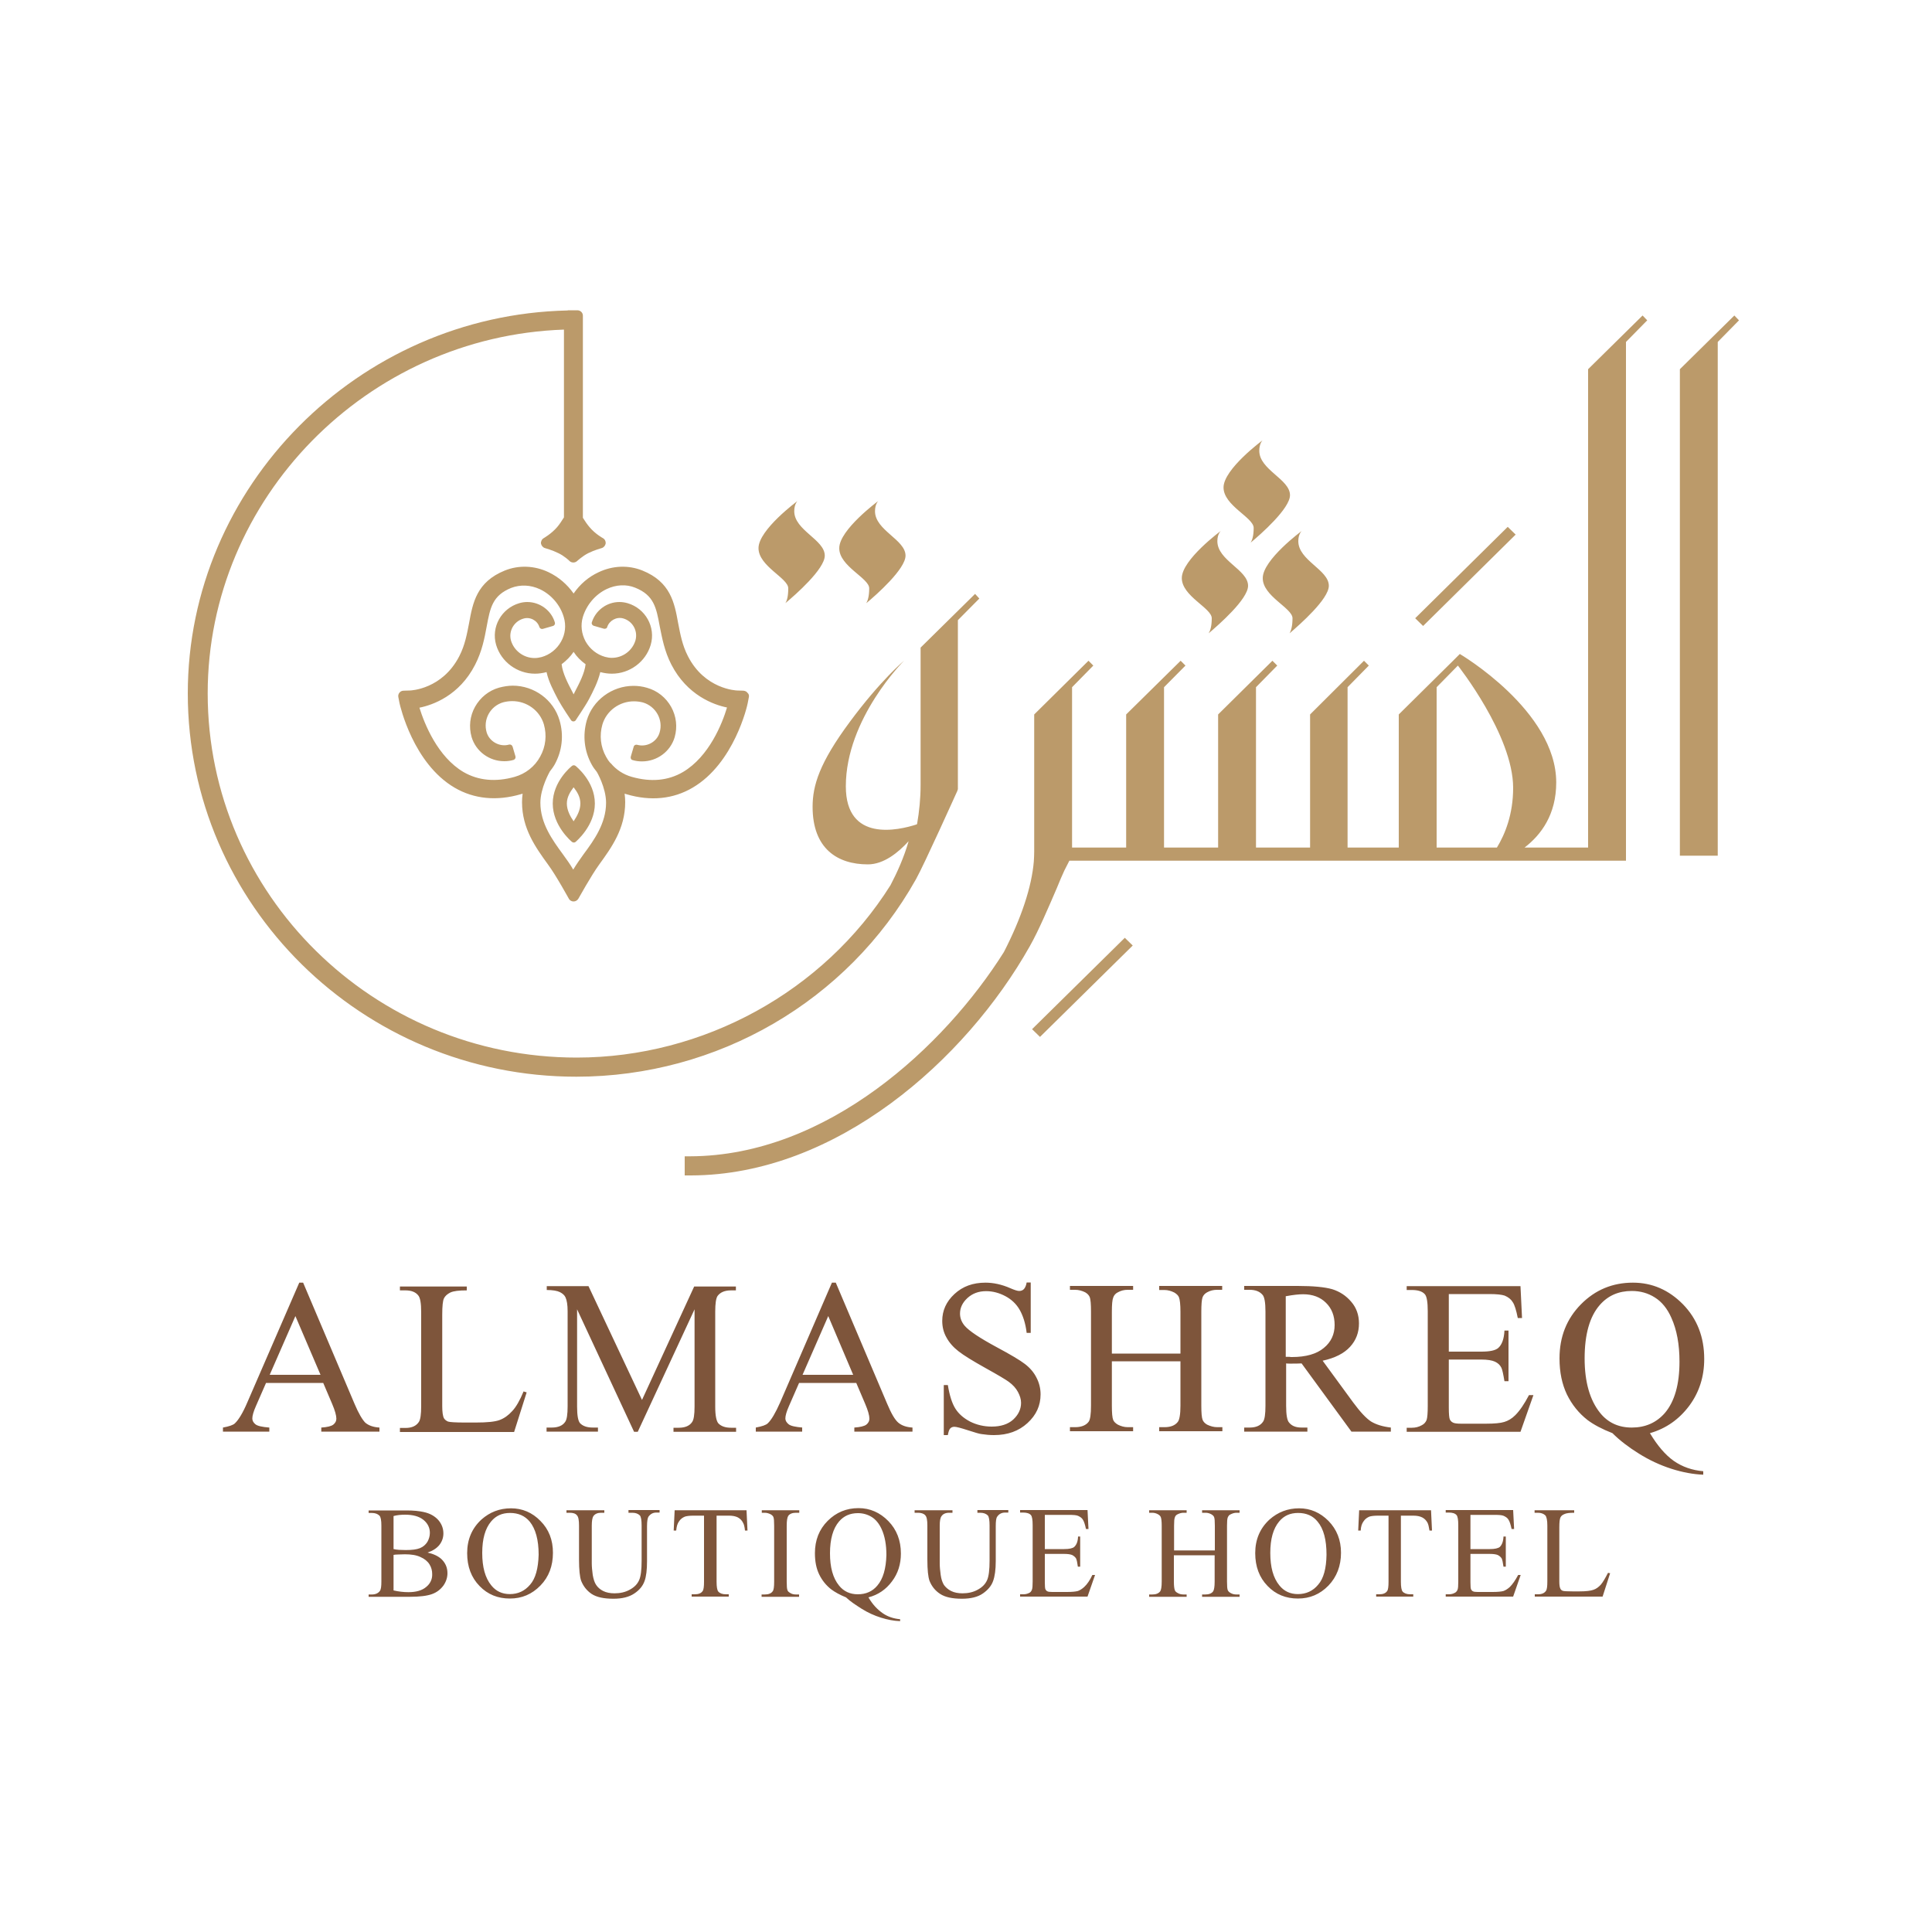
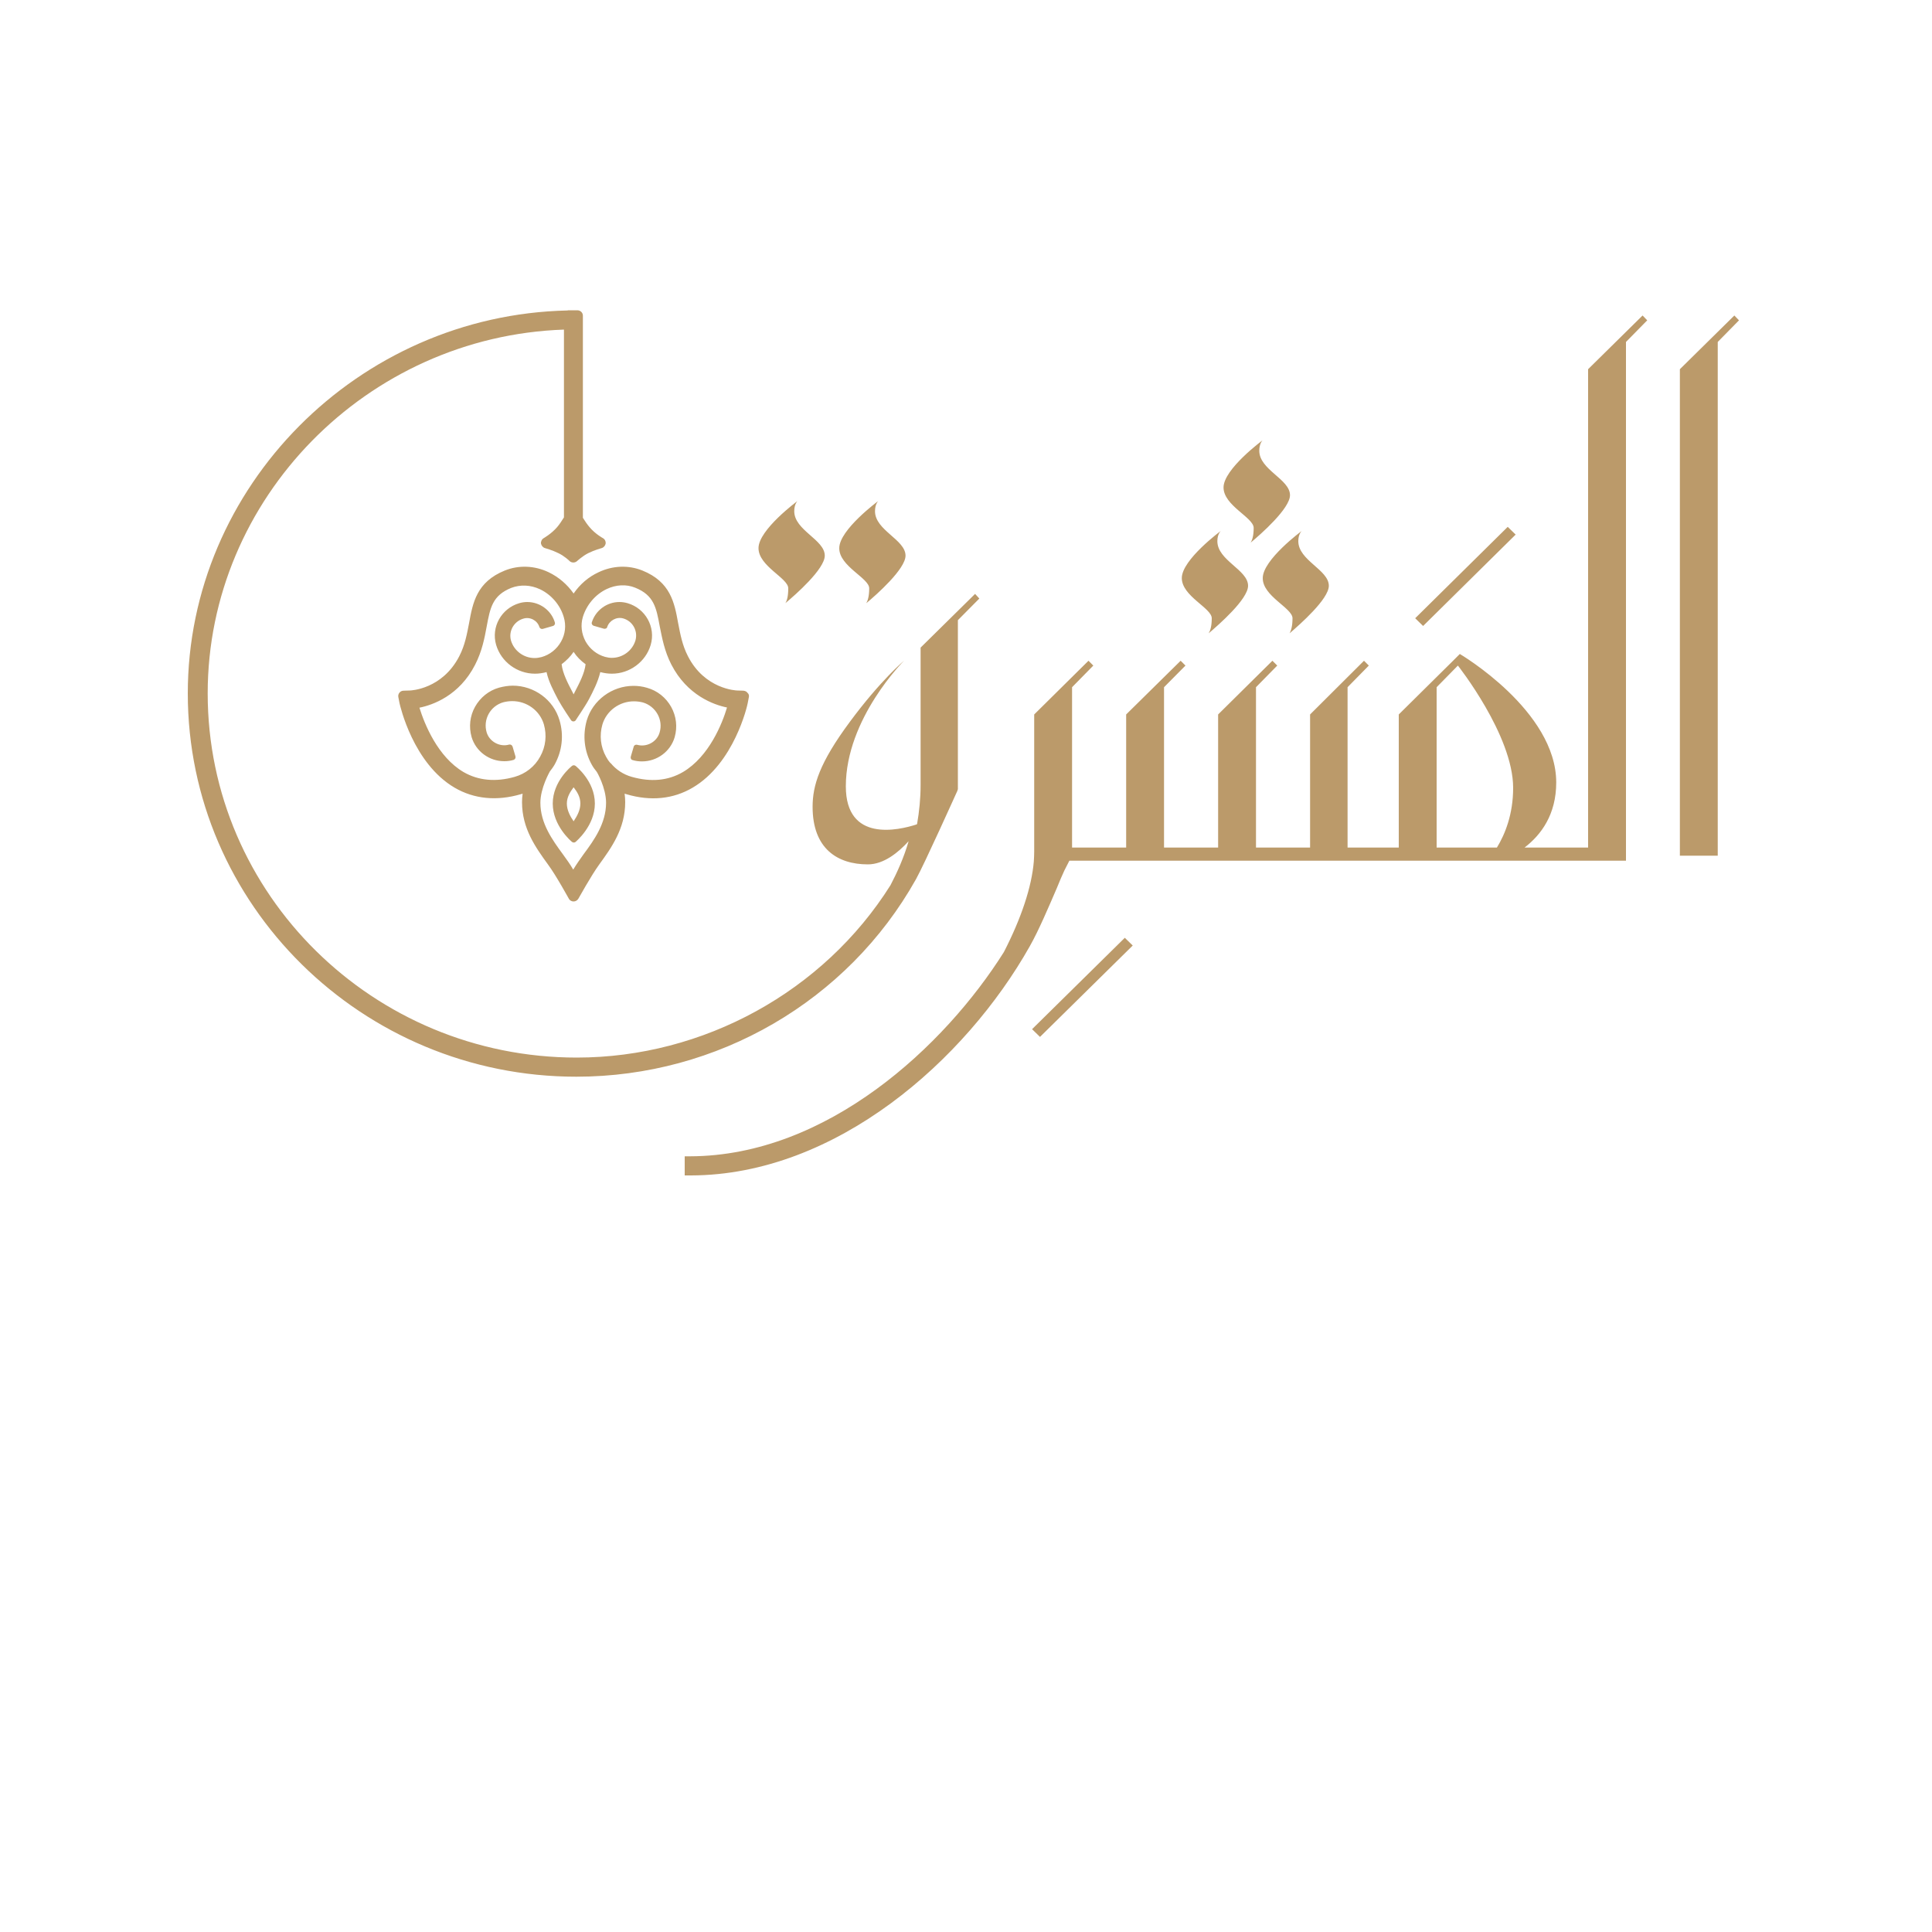
<svg xmlns="http://www.w3.org/2000/svg" version="1.1" id="Layer_1" x="0px" y="0px" viewBox="0 0 1000 1000" style="enable-background:new 0 0 1000 1000;" xml:space="preserve">
  <style type="text/css">
	.st0{fill:#BB9A6A;}
	.st1{fill:#7E553B;}
</style>
  <g>
    <path class="st0" d="M633.3,252.3c0-9.5,20.2-24.4,20.2-24.4s-1.7,1.6-1.7,5.4c0,9.9,15.9,14.7,15.9,23c0,6.9-15.1,20.2-20.4,24.6   c0.8-1.2,1.6-3.5,1.6-7.7C648.8,267.8,633.3,261.7,633.3,252.3 M387.6,360.9L387,364c-0.2,1.3-7,31.1-28.5,43.7   c-10,5.9-21.7,7.1-34.2,3.4c-0.3-0.1-0.7-0.2-1-0.3c0.2,1.5,0.3,3,0.3,4.4c0,13.7-7.1,23.5-13.4,32.2c-4.3,5.9-10.7,17.6-10.8,17.7   c-0.5,0.9-1.5,1.5-2.5,1.5c-1,0-2-0.5-2.5-1.5c-0.1-0.1-6.5-11.9-10.8-17.7c-6.3-8.7-13.4-18.5-13.4-32.2c0-1.4,0.1-2.9,0.3-4.4   c-0.3,0.1-0.7,0.2-1,0.3c-12.4,3.6-24.1,2.5-34.2-3.4c-21.5-12.6-28.2-42.4-28.5-43.7l-0.6-3.1c-0.2-0.8,0-1.7,0.5-2.3   c0.5-0.7,1.3-1.1,2.2-1.1l3.2-0.1c0.7,0,16.8-0.7,25.6-17.7c3-5.8,4-11.6,5.1-17.2c1.9-10.5,3.9-21.3,18.5-27.2   c7.2-2.9,15.4-2.6,22.7,0.9c5.2,2.5,9.6,6.3,12.9,11c3.3-4.8,7.7-8.6,12.9-11c7.3-3.5,15.5-3.8,22.7-0.9   c14.6,5.9,16.6,16.7,18.5,27.2c1.1,5.6,2.1,11.4,5.1,17.2c8.7,17,24.9,17.7,25.5,17.7l3.2,0.1c0.9,0.1,1.6,0.4,2.1,1.1   C387.6,359.2,387.8,360,387.6,360.9 M290.7,343.8c0.5,4.7,3.3,10,5.5,14.2c0.2,0.5,0.5,0.9,0.7,1.4c0.2-0.5,0.5-0.9,0.7-1.4   c2.2-4.3,5-9.5,5.5-14.2c-2.5-1.8-4.6-3.9-6.2-6.4C295.3,339.8,293.2,341.9,290.7,343.8 M376.3,366.2c-6.9-1.4-20.6-6.3-28.8-22.2   c-3.6-7-4.8-13.8-6-19.7c-1.8-9.8-3-16.2-12.7-20.1c-4.6-1.9-10-1.6-14.8,0.7c-5.9,2.8-10.4,8.2-12.3,14.4   c-1.3,4.3-0.7,8.8,1.4,12.7c2.2,3.9,5.8,6.8,10.1,8c1.1,0.3,2.3,0.5,3.5,0.5c5.6,0,10.6-3.7,12.2-9c1.4-4.9-1.4-10-6.3-11.4   c-3.5-1-7.2,1.1-8.3,4.4c-0.1,0.4-0.3,0.7-0.7,0.8c-0.4,0.2-0.8,0.2-1.1,0.1l-5.2-1.5c-0.7-0.2-1.2-1-1-1.7   c1.9-6.2,7.7-10.6,14.3-10.6c1.4,0,2.8,0.2,4.2,0.6c9.3,2.7,14.7,12.4,12,21.6c-2.6,8.8-10.9,14.9-20.1,14.9c-2,0-4-0.3-5.9-0.8   c0,0-0.1,0-0.1,0c-1.2,5.1-3.8,10.1-5.9,14.1c-2.1,3.9-6.7,10.5-6.8,10.8c-0.3,0.4-0.7,0.6-1.2,0.6c-0.5,0-0.9-0.2-1.2-0.6   c-0.2-0.3-4.7-6.9-6.8-10.8c-2.1-4.1-4.8-9-5.9-14.1c-0.1,0-0.1,0-0.1,0c-1.9,0.5-3.9,0.8-5.9,0.8c-9.2,0-17.5-6.1-20.1-14.9   c-2.7-9.2,2.7-18.9,12-21.6c1.3-0.4,2.8-0.6,4.1-0.6c6.6,0,12.5,4.4,14.3,10.6c0.1,0.4,0.1,0.7-0.1,1.1c-0.2,0.3-0.5,0.6-0.9,0.7   l-5.2,1.5c-0.4,0.1-0.7,0.1-1.1-0.1c-0.3-0.2-0.6-0.5-0.7-0.8c-1-3.4-4.8-5.5-8.3-4.4c-4.9,1.4-7.8,6.5-6.4,11.4   c1.6,5.3,6.6,9,12.2,9c1.2,0,2.4-0.2,3.6-0.5c4.3-1.2,7.9-4.1,10.1-8c2.2-3.9,2.7-8.4,1.4-12.7c-1.8-6.2-6.4-11.6-12.3-14.4   c-4.9-2.3-10.2-2.5-14.9-0.7c-9.7,3.9-10.9,10.3-12.7,20c-1.1,6-2.4,12.8-6,19.8c-8.2,16-21.9,20.8-28.8,22.2   c2.6,8.4,9.4,25.4,22.8,33.3c7.6,4.4,16.6,5.3,26.5,2.5c5.6-1.6,10.4-5.3,13.2-10.5c2.9-5.2,3.5-11.1,1.9-16.7   c-2.1-7.1-8.8-12-16.3-12c-1.6,0-3.2,0.2-4.7,0.6c-6.7,1.9-10.6,8.9-8.6,15.6c1.4,4.7,6.7,7.7,11.6,6.3c0.7-0.2,1.5,0.2,1.8,1   l1.5,5.1c0.2,0.8-0.2,1.5-0.9,1.8c-1.6,0.5-3.3,0.7-4.9,0.7c-7.8,0-14.7-5.1-16.9-12.5c-1.5-5.3-0.9-10.9,1.8-15.7   c2.7-4.8,7.1-8.4,12.5-9.9c2.3-0.6,4.7-1,7-1c11.1,0,21.1,7.3,24.2,17.9c2.3,7.7,1.4,15.8-2.5,22.9c-0.8,1.4-1.8,2.7-2.5,3.6   c-0.2,0.4-4.9,8.6-4.9,16.2c0,10.6,6.1,19.1,11.6,26.6c1.8,2.5,3.8,5.2,5.4,8c1.7-2.8,3.6-5.5,5.4-8c5.5-7.4,11.6-16,11.6-26.6   c0-7.8-4.8-16.1-4.9-16.1v0c-0.9-1.1-1.8-2.3-2.5-3.6c-3.9-7-4.8-15.1-2.6-22.9c3.1-10.5,13.1-17.9,24.2-17.9c2.3,0,4.7,0.3,7,1   c5.4,1.5,9.8,5.1,12.5,9.9c2.7,4.9,3.3,10.4,1.8,15.7c-2.2,7.4-9.1,12.5-16.9,12.5c-1.7,0-3.3-0.2-4.9-0.7   c-0.4-0.1-0.7-0.3-0.8-0.7c-0.2-0.3-0.2-0.7-0.1-1.1l1.5-5.1c0.2-0.8,1-1.2,1.8-1c4.9,1.4,10.2-1.5,11.6-6.3   c2-6.6-1.9-13.6-8.6-15.6c-1.5-0.4-3.1-0.6-4.7-0.6c-7.5,0-14.2,4.9-16.3,12c-1.6,5.6-1,11.5,1.9,16.7c0.6,1.1,1.3,2.2,2.3,3.3   c0,0,0,0,0.1,0c2.8,3.4,6.6,5.9,10.9,7.1c9.9,2.8,18.8,2,26.5-2.5C367,391.6,373.8,374.6,376.3,366.2 M307.9,415.9   c0,11.5-9.6,19.5-10,19.9c-0.2,0.2-0.6,0.3-0.9,0.3c-0.3,0-0.6-0.1-0.9-0.3c-0.4-0.3-10-8.4-10-19.9c0-11.5,9.6-19.2,10-19.5   c0.5-0.4,1.2-0.4,1.8,0C298.2,396.7,307.9,404.3,307.9,415.9 M296.9,407.5c-1.8,2.4-3.5,5.1-3.5,8.4c0,3.4,1.7,6.6,3.5,9.2   c1.8-2.7,3.5-5.8,3.5-9.2C300.4,412.5,298.7,409.8,296.9,407.5 M449.9,304.5c0,4.2-0.8,6.5-1.5,7.7c5.3-4.4,20.3-17.7,20.3-24.6   c0-8.3-15.8-13.1-15.8-23c0-3.8,1.7-5.3,1.7-5.3s-20.2,14.9-20.2,24.4C434.3,293.1,449.9,299.2,449.9,304.5 M408,304.5   c0,4.2-0.7,6.5-1.5,7.7c5.3-4.4,20.4-17.7,20.4-24.6c0-8.3-15.8-13.1-15.8-23c0-3.8,1.7-5.3,1.7-5.3s-20.2,14.9-20.2,24.4   C392.6,293.1,408,299.2,408,304.5 M504.7,307.4l-28.2,27.8v71c0,7.1-0.7,13.8-1.8,20.2l-0.2,0.3c-9.5,3.1-36.7,9.4-36.7-19.7   c0-35.2,30.2-65.1,30.2-65.1s-12.3,10.3-28.1,31.7c-15.8,21.3-19.3,33-19.3,44c0,21.7,12.9,29.8,28.6,29.8c8.3,0,15.8-6.2,21.1-12   c-2.5,8.7-6.1,16.5-9.4,22.8c-34.6,55-96.8,89.2-162.4,89.2c-105.3,0-191-84.5-191-188.5c0-100.9,82.4-184.8,184.4-188.3v97.2   c-1.2,1.9-2.3,3.6-3.5,5c-3,3.5-6.8,5.6-6.9,5.7c-1,0.5-1.6,1.7-1.5,2.8c0.2,1.1,1,2.1,2.1,2.4c0,0,3.7,1,6.9,2.6   c3,1.4,5.8,4,5.8,4.1c1.1,1,2.8,1,3.9,0c0,0,2.8-2.6,5.8-4.1c3.2-1.6,6.9-2.6,6.9-2.6c1.1-0.3,1.9-1.3,2.1-2.4   c0.1-1.1-0.4-2.2-1.5-2.8c0,0-3.9-2.1-6.9-5.7c-1.1-1.3-2.3-3-3.4-4.8V163.4c0-1.6-1.3-2.8-2.9-2.8h-4.3c-0.3,0-0.6,0-0.8,0.1   c-108.4,2.4-196.5,91.2-196.5,198.2c0,109.4,90.2,198.4,201.1,198.4c73,0,140.4-39.1,175.8-102.2c4.4-7.9,20.7-44.2,21.4-45.7   c0.1-0.1,0.1-0.2,0.1-0.4c0.1-0.3,0.2-0.5,0.2-0.5v-87.5l11.1-11.2L504.7,307.4z M850.2,163.3l2.4,2.5l-11,11.2v268.5H553.5   c-0.6,1.3-1.6,3-2.6,5.1c-1.2,2.6-2.5,5.6-3.9,9.1c-4.2,9.7-9.3,21.8-14,30.1c-33.2,58.9-100.2,118.4-175.3,118.6h-3.3v-9.9h2.8   c71-0.2,131.8-57.1,162.4-105.7c9.1-17.7,14.4-33.8,15.5-46.9c0.1-1.7,0.2-3.4,0.2-5.1v-71l28.1-27.8l2.5,2.5l-11,11.2v83h28v-68.9   l28.2-27.8l2.5,2.5l-11.1,11.2v83h28v-68.9l28.1-27.8l2.5,2.5l-11,11.2v83h28v-68.9L706,342l2.5,2.5l-11,11.2v83H724v-68.9   l28.1-27.8l3.5-3.5c0,0,49.9,29.3,49.9,66.5c0,16.6-7.8,27.1-16.4,33.7H822V191.1L850.2,163.3z M783.2,407.8   c0-27.2-28.6-63.3-28.6-63.3l-11,11.2v83h31.2C779,431.8,783.2,421.5,783.2,407.8 M897.7,163.3l-28.2,27.8v251.8h19.6V177l11-11.2   L897.7,163.3z M669,320c0,4.2-0.8,6.5-1.5,7.8c5.2-4.5,20.3-17.7,20.3-24.6c0-8.3-15.8-13.1-15.8-23.1c0-3.8,1.8-5.3,1.8-5.3   s-20.2,14.9-20.2,24.4C653.5,308.6,669,314.7,669,320 M627.2,320c0,4.2-0.8,6.5-1.6,7.8c5.3-4.5,20.4-17.7,20.4-24.6   c0-8.3-15.9-13.1-15.9-23.1c0-3.8,1.8-5.3,1.8-5.3s-20.2,14.9-20.2,24.4C611.7,308.6,627.2,314.7,627.2,320 M784.5,276.7l-4.1-4   l-47.9,47.3l4.1,4L784.5,276.7z M534.2,532.7l4.1,4l48-47.3l-4.1-4L534.2,532.7z" />
-     <path class="st1" d="M183.5,726.6l-26.6-62.7h-2l-26.9,62c-2.3,5.4-4.5,9-6.4,10.8c-0.9,0.9-3,1.6-6.2,2.2v2.1h24v-2.1   c-3.7-0.3-6.1-0.8-7.2-1.7c-1.1-0.9-1.6-1.9-1.6-3c0-1.4,0.6-3.6,1.9-6.5l5.2-11.9h29.6l4.6,10.8c1.5,3.5,2.2,6.1,2.2,7.7   c0,1.2-0.5,2.2-1.6,3.1c-1.1,0.8-3.1,1.3-6.2,1.5v2.1h30.1v-2.1c-3.1-0.2-5.5-1-7.3-2.5C187.6,734.9,185.6,731.6,183.5,726.6    M139.6,711.6l13.3-30.4l13,30.4H139.6z M271,720.2c-1.9,4.6-3.9,8.1-5.9,10.2c-2,2.2-4.1,3.7-6.5,4.6c-2.4,0.9-6.5,1.3-12.4,1.3   h-5.5c-4.9,0-7.9-0.2-8.8-0.5c-0.9-0.4-1.6-0.9-2.1-1.7c-0.6-1.1-0.9-3.3-0.9-6.3v-47.3c0-4.5,0.3-7.3,0.9-8.5   c0.6-1.2,1.7-2.2,3.3-3c1.7-0.8,4.5-1.1,8.5-1.1v-2h-34.6v2h2.9c2.9,0,5.1,0.8,6.5,2.5c1.1,1.2,1.6,4.1,1.6,8.8v48.6   c0,4.3-0.4,7-1.2,8.2c-1.4,2.1-3.7,3.1-6.9,3.1h-2.9v2.1h59.1l6.5-20.5L271,720.2z M332.3,724.6l-27.7-58.9h-21.6v2   c3.1,0,5.4,0.4,6.8,1.1c1.4,0.7,2.4,1.6,2.9,2.7c0.7,1.5,1.1,3.9,1.1,7.2v49.2c0,4.2-0.4,6.9-1.3,8.1c-1.3,1.9-3.6,2.9-6.9,2.9   h-2.7v2.1h26.6v-2.1h-2.7c-3,0-5.2-0.8-6.6-2.3c-1-1.2-1.5-4-1.5-8.6v-50.3l29.5,63.4h1.9l29.4-63.4v50.3c0,4.2-0.4,6.9-1.3,8.1   c-1.3,1.9-3.6,2.9-6.9,2.9h-2.7v2.1h32.4v-2.1h-2.6c-3,0-5.2-0.8-6.6-2.3c-1-1.2-1.6-4-1.6-8.6v-49.2c0-4.2,0.4-6.9,1.2-8.1   c1.4-1.9,3.7-2.9,6.9-2.9h2.6v-2h-21.6L332.3,724.6z M415.4,738.9c-3.6-0.3-6.1-0.8-7.2-1.7c-1.1-0.9-1.7-1.9-1.7-3   c0-1.4,0.6-3.6,1.9-6.5l5.2-11.9h29.6l4.6,10.8c1.5,3.5,2.2,6.1,2.2,7.7c0,1.2-0.5,2.2-1.6,3.1c-1.1,0.8-3.2,1.3-6.2,1.5v2.1h30.1   v-2.1c-3.1-0.2-5.5-1-7.3-2.5c-1.8-1.5-3.7-4.8-5.8-9.8l-26.6-62.7h-2l-26.8,62c-2.4,5.4-4.5,9-6.4,10.8c-0.9,0.9-3,1.6-6.2,2.2   v2.1h24V738.9z M428.7,681.2l12.9,30.4h-26.2L428.7,681.2z M538.6,721.7c0-3-0.7-5.9-2.1-8.6c-1.4-2.8-3.4-5.1-6-7.1   c-2.6-2-7.5-4.9-14.6-8.7c-8.7-4.7-14.3-8.4-16.6-11.1c-1.6-1.9-2.4-4-2.4-6.3c0-3,1.3-5.7,3.8-8c2.6-2.4,5.8-3.6,9.7-3.6   c3.5,0,6.8,0.9,10,2.6c3.2,1.7,5.7,4.1,7.4,7.1c1.7,3,3,6.9,3.6,11.9h2.1v-26.1h-2.1c-0.3,1.8-0.9,2.9-1.5,3.5   c-0.6,0.6-1.4,0.9-2.4,0.9c-0.9,0-2.4-0.5-4.5-1.4c-4.5-2-8.9-2.9-12.9-2.9c-6.5,0-11.8,1.9-16.1,5.9c-4.2,3.9-6.3,8.5-6.3,13.9   c0,3.1,0.7,6,2.2,8.6c1.4,2.6,3.5,5,6.2,7.1c2.8,2.2,7.4,5,14,8.7c6.5,3.6,10.5,6,12,7.1c2.2,1.6,3.8,3.4,4.8,5.3   c1,1.9,1.6,3.7,1.6,5.6c0,3.3-1.4,6.2-4.1,8.7c-2.7,2.4-6.4,3.6-11.1,3.6c-4,0-7.8-0.9-11.2-2.6c-3.4-1.8-5.9-4-7.6-6.7   c-1.7-2.7-3-6.7-3.9-12.2h-2.1v25.9h2.1c0.3-1.7,0.7-2.9,1.2-3.4c0.5-0.6,1.3-0.9,2.2-0.9c1,0,3.3,0.6,7,1.8c3.7,1.2,6,1.9,7.2,2   c1.9,0.3,4.1,0.5,6.3,0.5c7.1,0,12.8-2.1,17.3-6.2C536.4,732.4,538.6,727.5,538.6,721.7 M600,667.7h2.7c1.8,0,3.5,0.5,5.1,1.3   c1.2,0.7,2,1.5,2.4,2.4c0.5,1.2,0.8,3.8,0.8,7.6v21.6h-35.5V679c0-3.7,0.2-6.2,0.7-7.4c0.4-1.2,1.2-2.1,2.4-2.7   c1.6-0.9,3.3-1.3,5.1-1.3h2.8v-2h-32.7v2h2.7c1.8,0,3.6,0.5,5.2,1.3c1.2,0.7,1.9,1.5,2.3,2.4c0.5,1.2,0.7,3.8,0.7,7.6v48.6   c0,4.5-0.4,7.4-1.3,8.5c-1.4,1.8-3.8,2.7-6.9,2.7h-2.7v2.1h32.7v-2.1h-2.8c-1.8,0-3.5-0.5-5.1-1.3c-1.2-0.7-2-1.5-2.4-2.4   c-0.5-1.2-0.7-3.7-0.7-7.5v-22.9H611v22.9c0,4.5-0.5,7.4-1.4,8.5c-1.4,1.8-3.7,2.7-6.8,2.7H600v2.1h32.7v-2.1H630   c-1.8,0-3.5-0.5-5.2-1.3c-1.2-0.7-1.9-1.5-2.3-2.4c-0.5-1.2-0.7-3.7-0.7-7.5V679c0-3.7,0.2-6.2,0.6-7.4c0.4-1.2,1.3-2.1,2.4-2.7   c1.6-0.9,3.3-1.3,5.1-1.3h2.7v-2H600V667.7z M676.7,738.9h-3c-2.9,0-5-0.8-6.4-2.5c-1.1-1.1-1.6-4.1-1.6-8.8v-21.9   c0.6,0.1,1.2,0.1,1.7,0.1c0.6,0,1.1,0,1.6,0c1.2,0,2.8,0,4.7-0.1l25.8,35.3h20.4v-2.1c-4.2-0.5-7.5-1.5-10.2-3.1   c-2.6-1.7-5.6-4.9-9.3-9.9l-15.8-21.6c6.4-1.4,11.1-3.8,14.2-7.2c3.1-3.4,4.6-7.4,4.6-12.1c0-4.3-1.3-8.1-4-11.2   c-2.7-3.2-6-5.3-9.8-6.5c-3.8-1.1-9.8-1.7-17.9-1.7H644v2h2.8c2.9,0,5.1,0.8,6.6,2.5c1.1,1.1,1.6,4.1,1.6,8.8v48.7   c0,4.3-0.4,7-1.2,8.2c-1.4,2.1-3.7,3.1-7,3.1H644v2.1h32.7V738.9z M665.7,670.9c3.7-0.7,6.7-1,8.8-1c4.9,0,8.9,1.5,11.8,4.4   c3,2.9,4.5,6.8,4.5,11.5c0,4.8-1.8,8.8-5.6,11.9c-3.7,3.1-9.2,4.7-16.5,4.7c-0.3,0-0.8,0-1.3-0.1h-1.9V670.9z M793.7,722.1h-2.3   c-2.4,4.6-4.8,8.1-7.1,10.4c-1.8,1.8-3.7,2.9-5.7,3.5c-1.9,0.6-5.1,0.9-9.4,0.9h-13c-2.1,0-3.5-0.2-4.2-0.6c-0.8-0.4-1.3-1-1.6-1.7   c-0.3-0.7-0.5-2.7-0.5-6.1v-24.8h16.8c3.2,0,5.6,0.4,7.1,1.1c1.5,0.7,2.6,1.7,3.3,3.1c0.5,1,1,3.4,1.6,7h2.1v-26.2h-2.1   c-0.2,4.3-1.3,7.3-3.2,9c-1.5,1.3-4.4,1.9-8.8,1.9h-16.8v-29.8h21c3.8,0,6.4,0.3,7.9,0.8c1.9,0.8,3.3,1.9,4.2,3.4   c1,1.5,1.8,4.2,2.6,8.2h2.2l-0.8-16.5h-58.9v2h2.7c3.1,0,5.4,0.7,6.7,2.2c1,1.1,1.5,4.1,1.5,8.8v49c0,3.7-0.2,6.1-0.6,7.3   c-0.5,1.2-1.3,2.1-2.5,2.7c-1.6,0.9-3.3,1.3-5.1,1.3h-2.7v2.1h58.9L793.7,722.1z M854,741.8c8.4-2.4,15.1-7.2,20.3-14.1   c5.2-7,7.8-15.1,7.8-24.3c0-11.4-3.7-20.8-11-28.3c-7.3-7.4-15.9-11.2-25.9-11.2c-10.5,0-19.5,3.7-26.9,11.2   c-7.4,7.5-11.1,16.8-11.1,28c0,7.2,1.3,13.3,3.8,18.6c2.6,5.3,6.1,9.7,10.7,13.3c3.2,2.4,7.5,4.7,12.9,6.8   c3.8,3.8,8.4,7.3,13.7,10.6c5.3,3.3,10.8,5.9,16.7,7.8c5.9,1.9,11.5,2.9,16.6,3.1v-1.8c-5.7-0.5-10.7-2.2-15.2-5.3   C862,753.1,857.9,748.3,854,741.8 M844.6,738.9c-6.8,0-12.3-2.5-16.4-7.6c-5.3-6.6-8-16-8-28.2c0-12.4,2.6-21.7,7.9-27.7   c4.2-4.8,9.7-7.2,16.5-7.2c4.4,0,8.4,1.1,12,3.4c3.5,2.2,6.4,5.7,8.5,10.5c2.8,6.2,4.2,13.7,4.2,22.7c0,11.7-2.5,20.6-7.6,26.6   C857.3,736.4,851.6,738.9,844.6,738.9 M221.3,803.6c2.7-0.9,4.7-2.2,6.1-3.9c1.4-1.8,2.1-3.8,2.1-6c0-2.6-0.9-4.9-2.6-6.9   c-1.8-2-4.3-3.5-7.7-4.2c-2.2-0.5-5.1-0.8-8.8-0.8h-19.6v1.3h1.7c1.7,0,3,0.5,3.9,1.4c0.7,0.7,1,2.5,1,5.2v28.9   c0,2.5-0.2,4.1-0.8,4.9c-0.8,1.1-2.2,1.8-4.1,1.8h-1.7v1.2h21.4c5.1,0,8.9-0.5,11.4-1.4c2.5-0.9,4.4-2.4,5.9-4.4   c1.4-2,2.1-4.2,2.1-6.4c0-3-1.1-5.4-3.2-7.4C226.7,805.4,224.4,804.3,221.3,803.6 M203.7,784.7c1.8-0.5,3.8-0.7,6-0.7   c4.1,0,7.3,0.9,9.5,2.7c2.2,1.8,3.3,4.1,3.3,6.7c0,1.7-0.5,3.3-1.3,4.7c-0.9,1.4-2.1,2.5-3.8,3.2c-1.7,0.7-4.1,1-7.4,1   c-1.2,0-2.4-0.1-3.5-0.1c-1.1-0.1-2-0.2-2.8-0.4V784.7z M220.6,821.4c-2.1,1.8-5.2,2.7-9.2,2.7c-2.5,0-5.1-0.3-7.7-0.9v-18.4   c0.6-0.1,1.4-0.2,2.4-0.2c1,0,2.2-0.1,3.5-0.1c3.2,0,5.9,0.4,8,1.4c2.1,0.9,3.7,2.2,4.7,3.8c1,1.6,1.4,3.3,1.4,5   C223.8,817.4,222.7,819.7,220.6,821.4 M264.5,780.7c-6,0-11,2-15.3,5.8c-4.9,4.5-7.4,10.3-7.4,17.4c0,6.9,2.1,12.6,6.4,17   c4.2,4.4,9.5,6.5,15.7,6.5c6.2,0,11.4-2.2,15.8-6.7c4.4-4.5,6.5-10.2,6.5-17c0-6.6-2.1-12.1-6.5-16.5   C275.5,782.9,270.4,780.7,264.5,780.7 M274.4,820.2c-2.8,3.3-6.3,4.9-10.5,4.9c-4,0-7.2-1.5-9.6-4.5c-3.2-3.9-4.7-9.5-4.7-16.8   c0-7.2,1.5-12.6,4.6-16.3c2.5-3,5.7-4.4,9.8-4.4c4.3,0,7.7,1.5,10.2,4.5c3,3.7,4.6,9.4,4.6,17.1C278.6,811.8,277.2,817,274.4,820.2    M325.6,783h1.7c1.7,0,3,0.5,3.9,1.4c0.6,0.7,0.9,2.5,0.9,5.2v18.2c0,4.7-0.4,8.1-1.3,10.1c-0.9,2-2.4,3.6-4.8,4.9   c-2.3,1.3-5,1.9-7.9,1.9c-2.3,0-4.3-0.4-5.9-1.2c-1.6-0.8-2.8-1.9-3.6-3.1c-0.9-1.3-1.4-3-1.8-5.2c-0.3-2.3-0.5-4.2-0.5-6v-19.5   c0-2.5,0.3-4.1,0.8-4.9c0.8-1.2,2.2-1.8,4-1.8h1.7v-1.3h-19.6v1.3h1.7c1.7,0,3,0.4,3.7,1.3c0.8,0.8,1.1,2.6,1.1,5.4v17.5   c0,5.4,0.4,9,1.1,11c1.1,2.8,2.9,5.1,5.4,6.8c2.6,1.7,6.3,2.5,11.3,2.5c4.6,0,8.1-0.9,10.8-2.7c2.7-1.8,4.4-3.9,5.3-6.4   c0.9-2.4,1.3-5.9,1.3-10.4v-18.1c0-2.5,0.3-4.1,0.7-4.8c1-1.4,2.3-2.2,4.1-2.2h1.7v-1.3h-16.1V783z M349.2,781.7l-0.5,10.5h1.3   c0.2-2.1,0.6-3.6,1.5-4.8c0.8-1.2,1.8-1.9,3-2.4c0.9-0.3,2.4-0.5,4.5-0.5h5.4v34.2c0,2.5-0.2,4.1-0.7,4.8c-0.8,1.2-2.2,1.7-4.1,1.7   h-1.6v1.2h19.2v-1.2h-1.5c-1.8,0-3.1-0.5-3.9-1.4c-0.6-0.7-0.9-2.4-0.9-5.1v-34.2h6.4c1.9,0,3.4,0.3,4.6,0.9   c1.1,0.6,2.1,1.5,2.7,2.8c0.5,0.8,0.8,2.1,1,4h1.3l-0.5-10.5H349.2z M394.2,783h1.6c1.1,0,2.1,0.3,3.1,0.8c0.7,0.4,1.2,0.9,1.4,1.4   c0.3,0.7,0.4,2.2,0.4,4.5v28.9c0,2.7-0.2,4.4-0.8,5.1c-0.8,1.1-2.2,1.6-4.1,1.6h-1.6v1.2h19.4v-1.2H412c-1.1,0-2.1-0.2-3-0.8   c-0.7-0.4-1.2-0.8-1.4-1.4c-0.3-0.7-0.4-2.2-0.4-4.5v-28.9c0-2.7,0.3-4.3,0.8-5.1c0.8-1.1,2.2-1.6,4-1.6h1.7v-1.3h-19.4V783z    M461.7,818.5c3.1-4.1,4.6-8.9,4.6-14.4c0-6.8-2.2-12.4-6.5-16.8c-4.3-4.4-9.5-6.7-15.4-6.7c-6.3,0-11.6,2.2-16,6.6   c-4.4,4.4-6.6,10-6.6,16.7c0,4.3,0.7,7.9,2.2,11c1.5,3.1,3.6,5.7,6.3,7.8c1.9,1.4,4.4,2.8,7.6,4.1c2.3,2.2,5,3.9,8.1,5.9   c3.2,2,6.5,3.5,10,4.6c3.5,1.1,6.8,1.7,9.9,1.8v-1c-3.4-0.3-6.4-1.3-9-3.1c-2.7-1.9-5.1-4.3-7.4-8.2   C454.5,825.5,458.6,822.7,461.7,818.5 M454.1,820.7c-2.5,3-5.9,4.5-10.1,4.5c-4,0-7.3-1.5-9.7-4.5c-3.2-3.9-4.7-9.5-4.7-16.7   c0-7.4,1.6-12.9,4.7-16.5c2.5-2.9,5.7-4.3,9.8-4.3c2.6,0,5,0.7,7.1,2c2.1,1.3,3.8,3.4,5.1,6.2c1.7,3.7,2.5,8.2,2.5,13.5   C458.6,811.9,457.1,817.2,454.1,820.7 M505.7,783h1.7c1.7,0,3,0.5,3.9,1.4c0.6,0.7,0.9,2.5,0.9,5.2v18.2c0,4.7-0.4,8.1-1.3,10.1   c-0.9,2-2.4,3.6-4.8,4.9c-2.3,1.3-5,1.9-7.9,1.9c-2.3,0-4.3-0.4-5.9-1.2c-1.6-0.8-2.8-1.9-3.7-3.1c-0.8-1.3-1.4-3-1.7-5.2   c-0.3-2.3-0.5-4.2-0.5-6v-19.5c0-2.5,0.3-4.1,0.9-4.9c0.8-1.2,2.1-1.8,4-1.8h1.7v-1.3h-19.6v1.3h1.7c1.7,0,3,0.4,3.8,1.3   c0.8,0.8,1.1,2.6,1.1,5.4v17.5c0,5.4,0.4,9,1.1,11c1.1,2.8,2.9,5.1,5.5,6.8c2.6,1.7,6.3,2.5,11.3,2.5c4.6,0,8.2-0.9,10.8-2.7   c2.6-1.8,4.4-3.9,5.3-6.4c0.9-2.4,1.4-5.9,1.4-10.4v-18.1c0-2.5,0.2-4.1,0.7-4.8c0.9-1.4,2.3-2.2,4.1-2.2h1.7v-1.3h-16V783z    M561.2,821.4c-1.1,1-2.2,1.7-3.3,2.1c-1.1,0.3-3,0.5-5.6,0.5h-7.7c-1.3,0-2.1-0.1-2.6-0.4c-0.4-0.2-0.7-0.6-0.9-1   c-0.2-0.4-0.3-1.7-0.3-3.6v-14.7h10c1.9,0,3.3,0.2,4.2,0.6c0.9,0.5,1.5,1,2,1.8c0.3,0.7,0.6,2,0.9,4.2h1.2v-15.6H558   c-0.1,2.6-0.8,4.3-2,5.4c-0.8,0.7-2.6,1.1-5.2,1.1h-10v-17.7h12.5c2.2,0,3.8,0.1,4.7,0.5c1.1,0.5,2,1.1,2.5,2   c0.6,0.9,1.1,2.5,1.6,4.8h1.3l-0.5-9.8H528v1.3h1.6c1.8,0,3.2,0.4,4,1.3c0.6,0.7,0.9,2.4,0.9,5.3v29.1c0,2.2-0.1,3.6-0.4,4.3   c-0.3,0.7-0.7,1.3-1.4,1.6c-1,0.5-2,0.7-3,0.7H528v1.2h34.9l3.9-11.2h-1.4C564.1,818,562.7,820,561.2,821.4 M622.4,783h1.6   c1.1,0,2.1,0.3,3,0.8c0.7,0.4,1.2,0.9,1.4,1.4c0.3,0.7,0.4,2.2,0.4,4.5v12.8h-21.1v-12.8c0-2.2,0.1-3.6,0.4-4.3   c0.2-0.7,0.7-1.3,1.4-1.6c1-0.5,2-0.8,3.1-0.8h1.6v-1.3h-19.4v1.3h1.6c1.1,0,2.1,0.3,3,0.8c0.7,0.4,1.2,0.9,1.4,1.4   c0.3,0.7,0.5,2.2,0.5,4.5v28.9c0,2.7-0.3,4.4-0.8,5.1c-0.9,1.1-2.2,1.6-4.1,1.6h-1.6v1.2h19.4v-1.2h-1.6c-1.1,0-2.1-0.2-3.1-0.8   c-0.7-0.4-1.2-0.8-1.4-1.4c-0.3-0.7-0.5-2.2-0.5-4.5v-13.6h21.1v13.6c0,2.7-0.3,4.4-0.8,5.1c-0.8,1.1-2.2,1.6-4.1,1.6h-1.6v1.2   h19.4v-1.2h-1.6c-1.1,0-2.1-0.2-3.1-0.8c-0.7-0.4-1.1-0.8-1.4-1.4c-0.3-0.7-0.4-2.2-0.4-4.5v-28.9c0-2.2,0.1-3.6,0.4-4.3   c0.3-0.7,0.7-1.3,1.5-1.6c1-0.5,2-0.8,3-0.8h1.6v-1.3h-19.4V783z M672.4,780.7c-5.9,0-11,2-15.3,5.8c-4.9,4.5-7.4,10.3-7.4,17.4   c0,6.9,2.1,12.6,6.4,17c4.2,4.4,9.5,6.5,15.7,6.5c6.2,0,11.4-2.2,15.8-6.7c4.3-4.5,6.5-10.2,6.5-17c0-6.6-2.2-12.1-6.5-16.5   C683.3,782.9,678.3,780.7,672.4,780.7 M682.3,820.2c-2.7,3.3-6.3,4.9-10.5,4.9c-4,0-7.2-1.5-9.6-4.5c-3.2-3.9-4.7-9.5-4.7-16.8   c0-7.2,1.5-12.6,4.6-16.3c2.5-3,5.7-4.4,9.8-4.4c4.3,0,7.7,1.5,10.1,4.5c3.1,3.7,4.6,9.4,4.6,17.1   C686.5,811.8,685.1,817,682.3,820.2 M703.5,781.7l-0.5,10.5h1.3c0.1-2.1,0.6-3.6,1.5-4.8c0.8-1.2,1.8-1.9,3-2.4   c0.9-0.3,2.4-0.5,4.5-0.5h5.4v34.2c0,2.5-0.2,4.1-0.7,4.8c-0.8,1.2-2.2,1.7-4.1,1.7h-1.6v1.2h19.2v-1.2h-1.6   c-1.7,0-3.1-0.5-3.9-1.4c-0.6-0.7-0.9-2.4-0.9-5.1v-34.2h6.4c1.9,0,3.4,0.3,4.6,0.9c1.2,0.6,2.1,1.5,2.8,2.8c0.4,0.8,0.7,2.1,1,4   h1.3l-0.5-10.5H703.5z M781.5,821.4c-1.1,1-2.2,1.7-3.3,2.1c-1.1,0.3-3,0.5-5.6,0.5h-7.7c-1.3,0-2.1-0.1-2.6-0.4   c-0.4-0.2-0.7-0.6-0.9-1c-0.2-0.4-0.3-1.7-0.3-3.6v-14.7h10c1.9,0,3.3,0.2,4.2,0.6c0.9,0.5,1.5,1,2,1.8c0.3,0.7,0.6,2,0.9,4.2h1.2   v-15.6h-1.2c-0.1,2.6-0.8,4.3-1.9,5.4c-0.9,0.7-2.6,1.1-5.2,1.1h-10v-17.7h12.5c2.2,0,3.8,0.1,4.7,0.5c1.1,0.5,2,1.1,2.5,2   c0.6,0.9,1.1,2.5,1.6,4.8h1.3l-0.5-9.8h-34.9v1.3h1.6c1.9,0,3.2,0.4,4,1.3c0.6,0.7,0.9,2.4,0.9,5.3v29.1c0,2.2-0.1,3.6-0.4,4.3   c-0.3,0.7-0.8,1.3-1.5,1.6c-0.9,0.5-2,0.7-3,0.7h-1.6v1.2h34.9l3.9-11.2h-1.3C784.3,818,782.9,820,781.5,821.4 M828.6,820.2   c-1.2,1.3-2.4,2.2-3.9,2.7c-1.4,0.5-3.8,0.8-7.3,0.8h-3.3c-2.9,0-4.7-0.1-5.2-0.3c-0.6-0.2-1-0.6-1.2-1c-0.4-0.7-0.6-1.9-0.6-3.8   v-28.1c0-2.7,0.2-4.3,0.6-5.1c0.3-0.7,1-1.3,2-1.7c1-0.5,2.6-0.7,5.1-0.7v-1.3h-20.5v1.3h1.7c1.7,0,3,0.5,3.9,1.4   c0.6,0.7,1,2.5,1,5.2v28.9c0,2.6-0.2,4.2-0.7,4.9c-0.8,1.2-2.2,1.8-4.1,1.8h-1.7v1.2h35.1l3.9-12.1l-1.1-0.2   C830.9,816.8,829.7,818.9,828.6,820.2" />
  </g>
</svg>